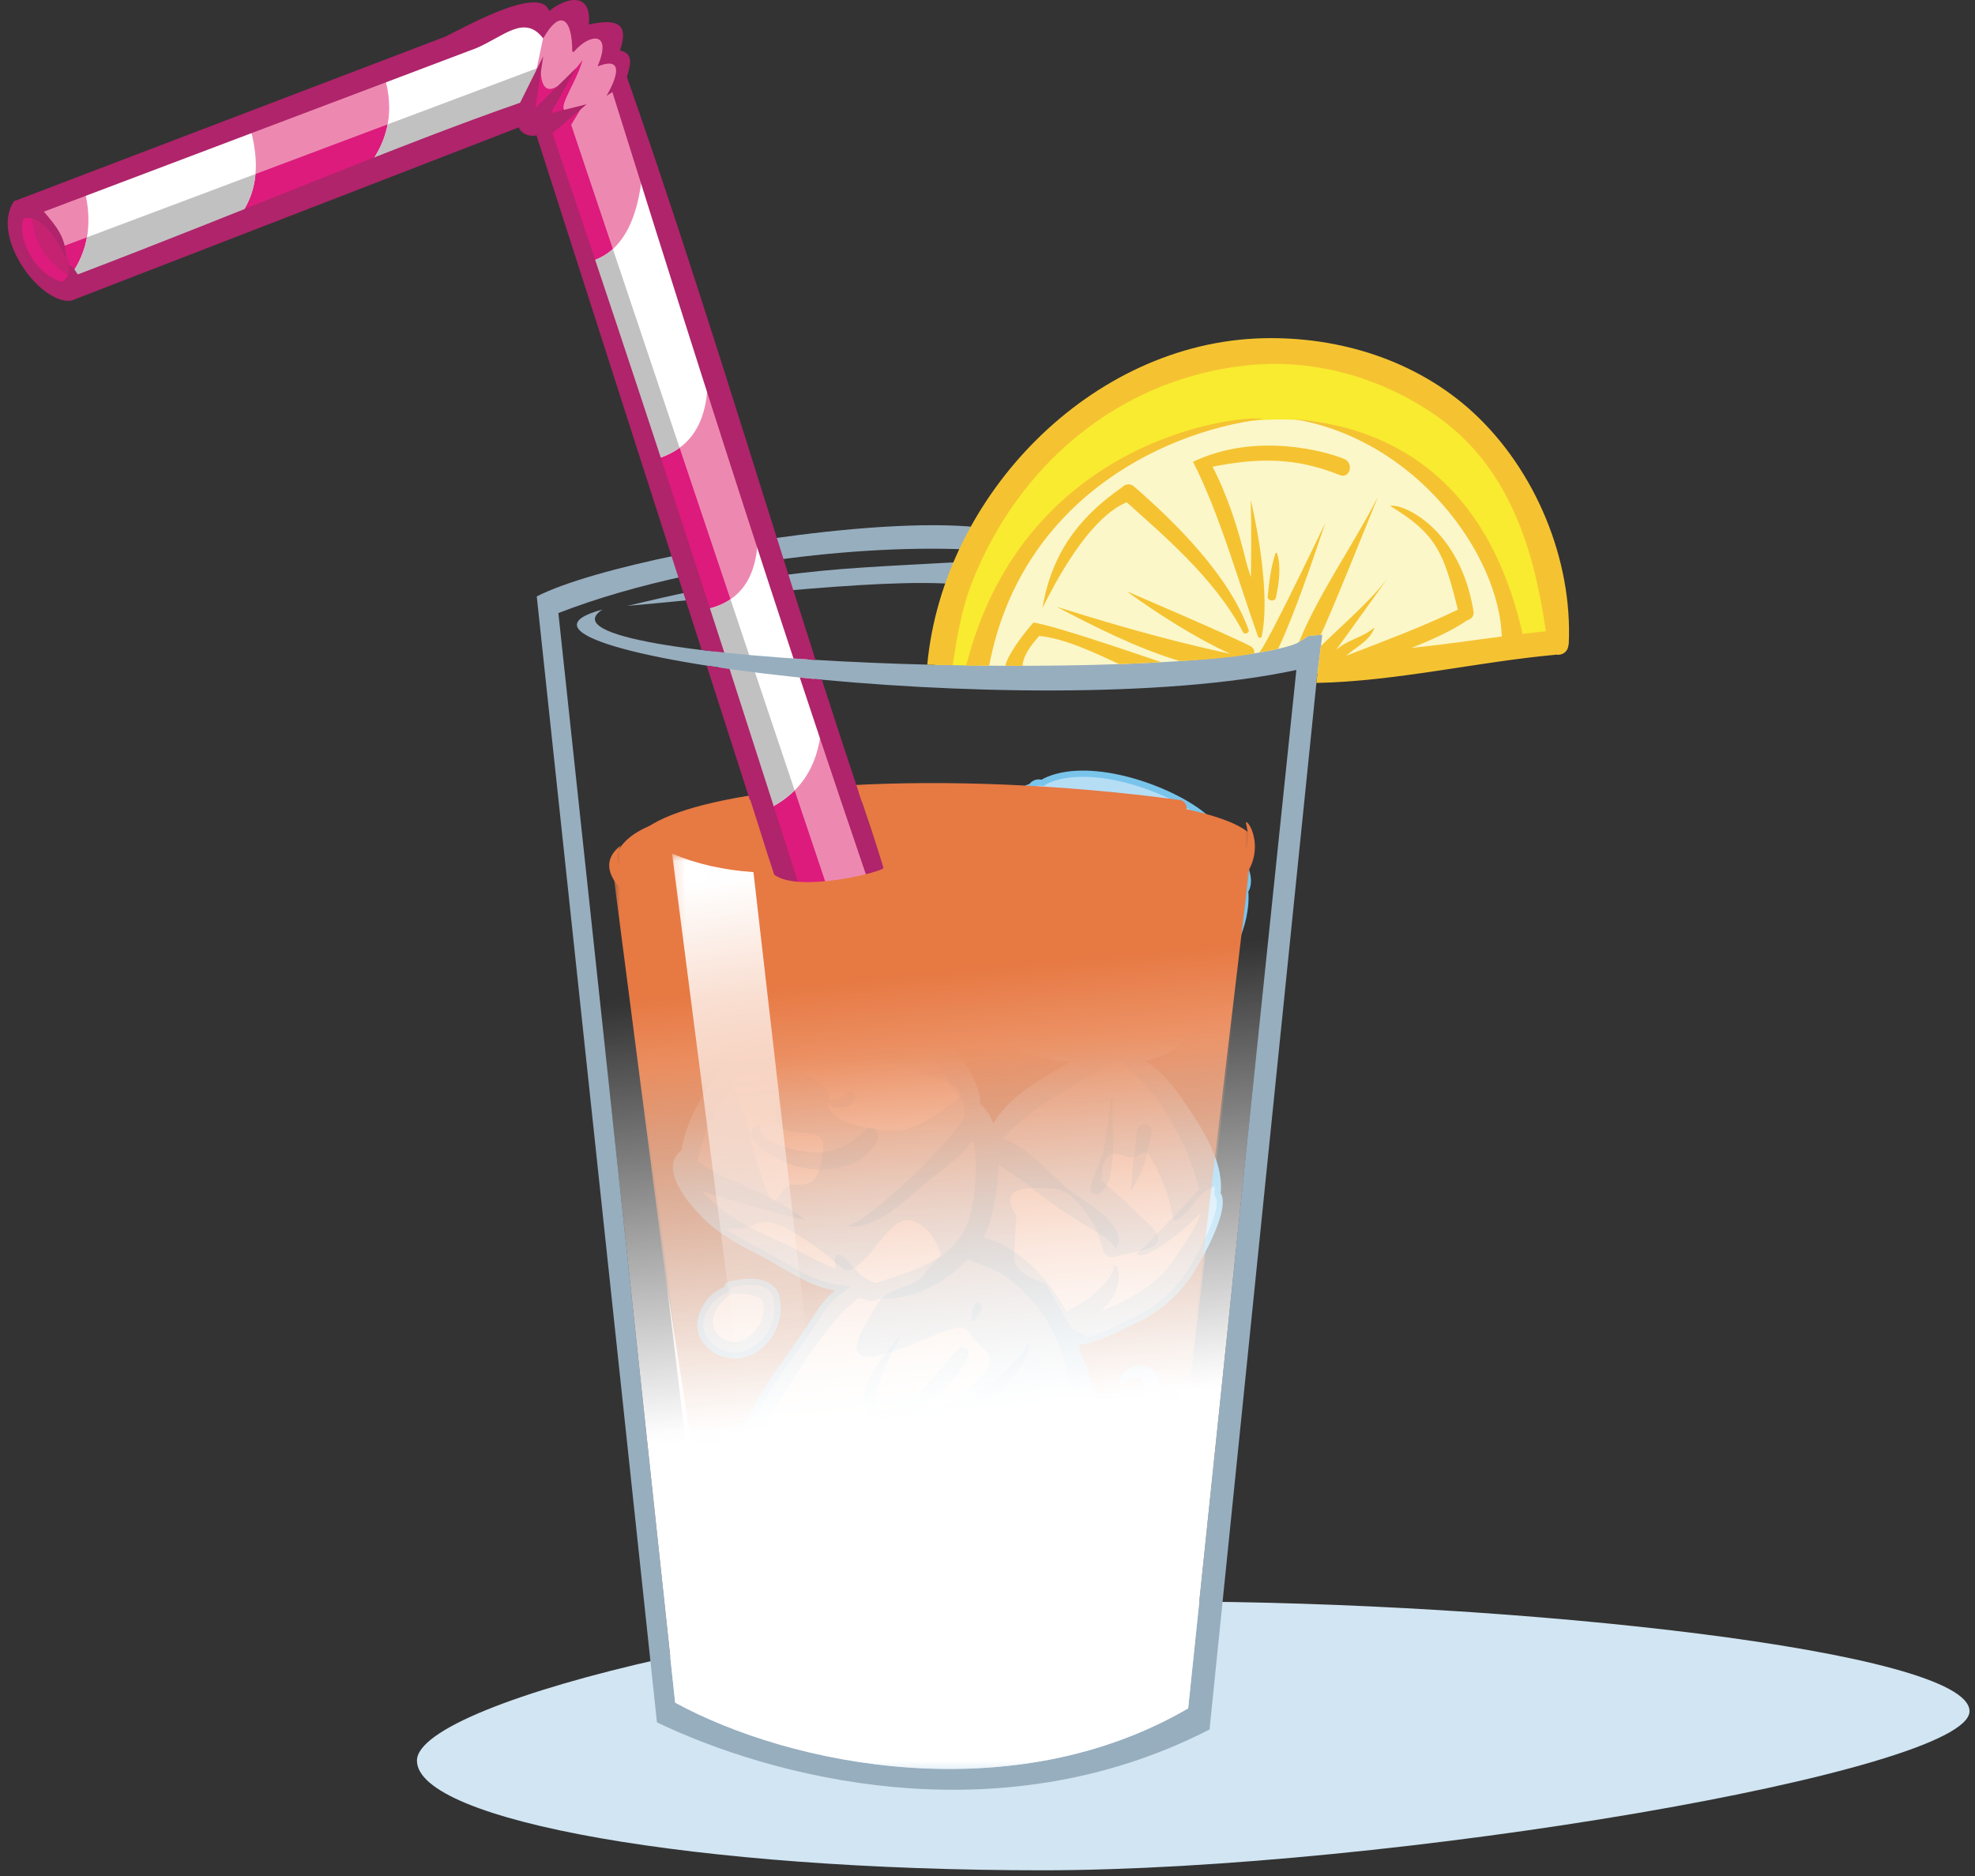
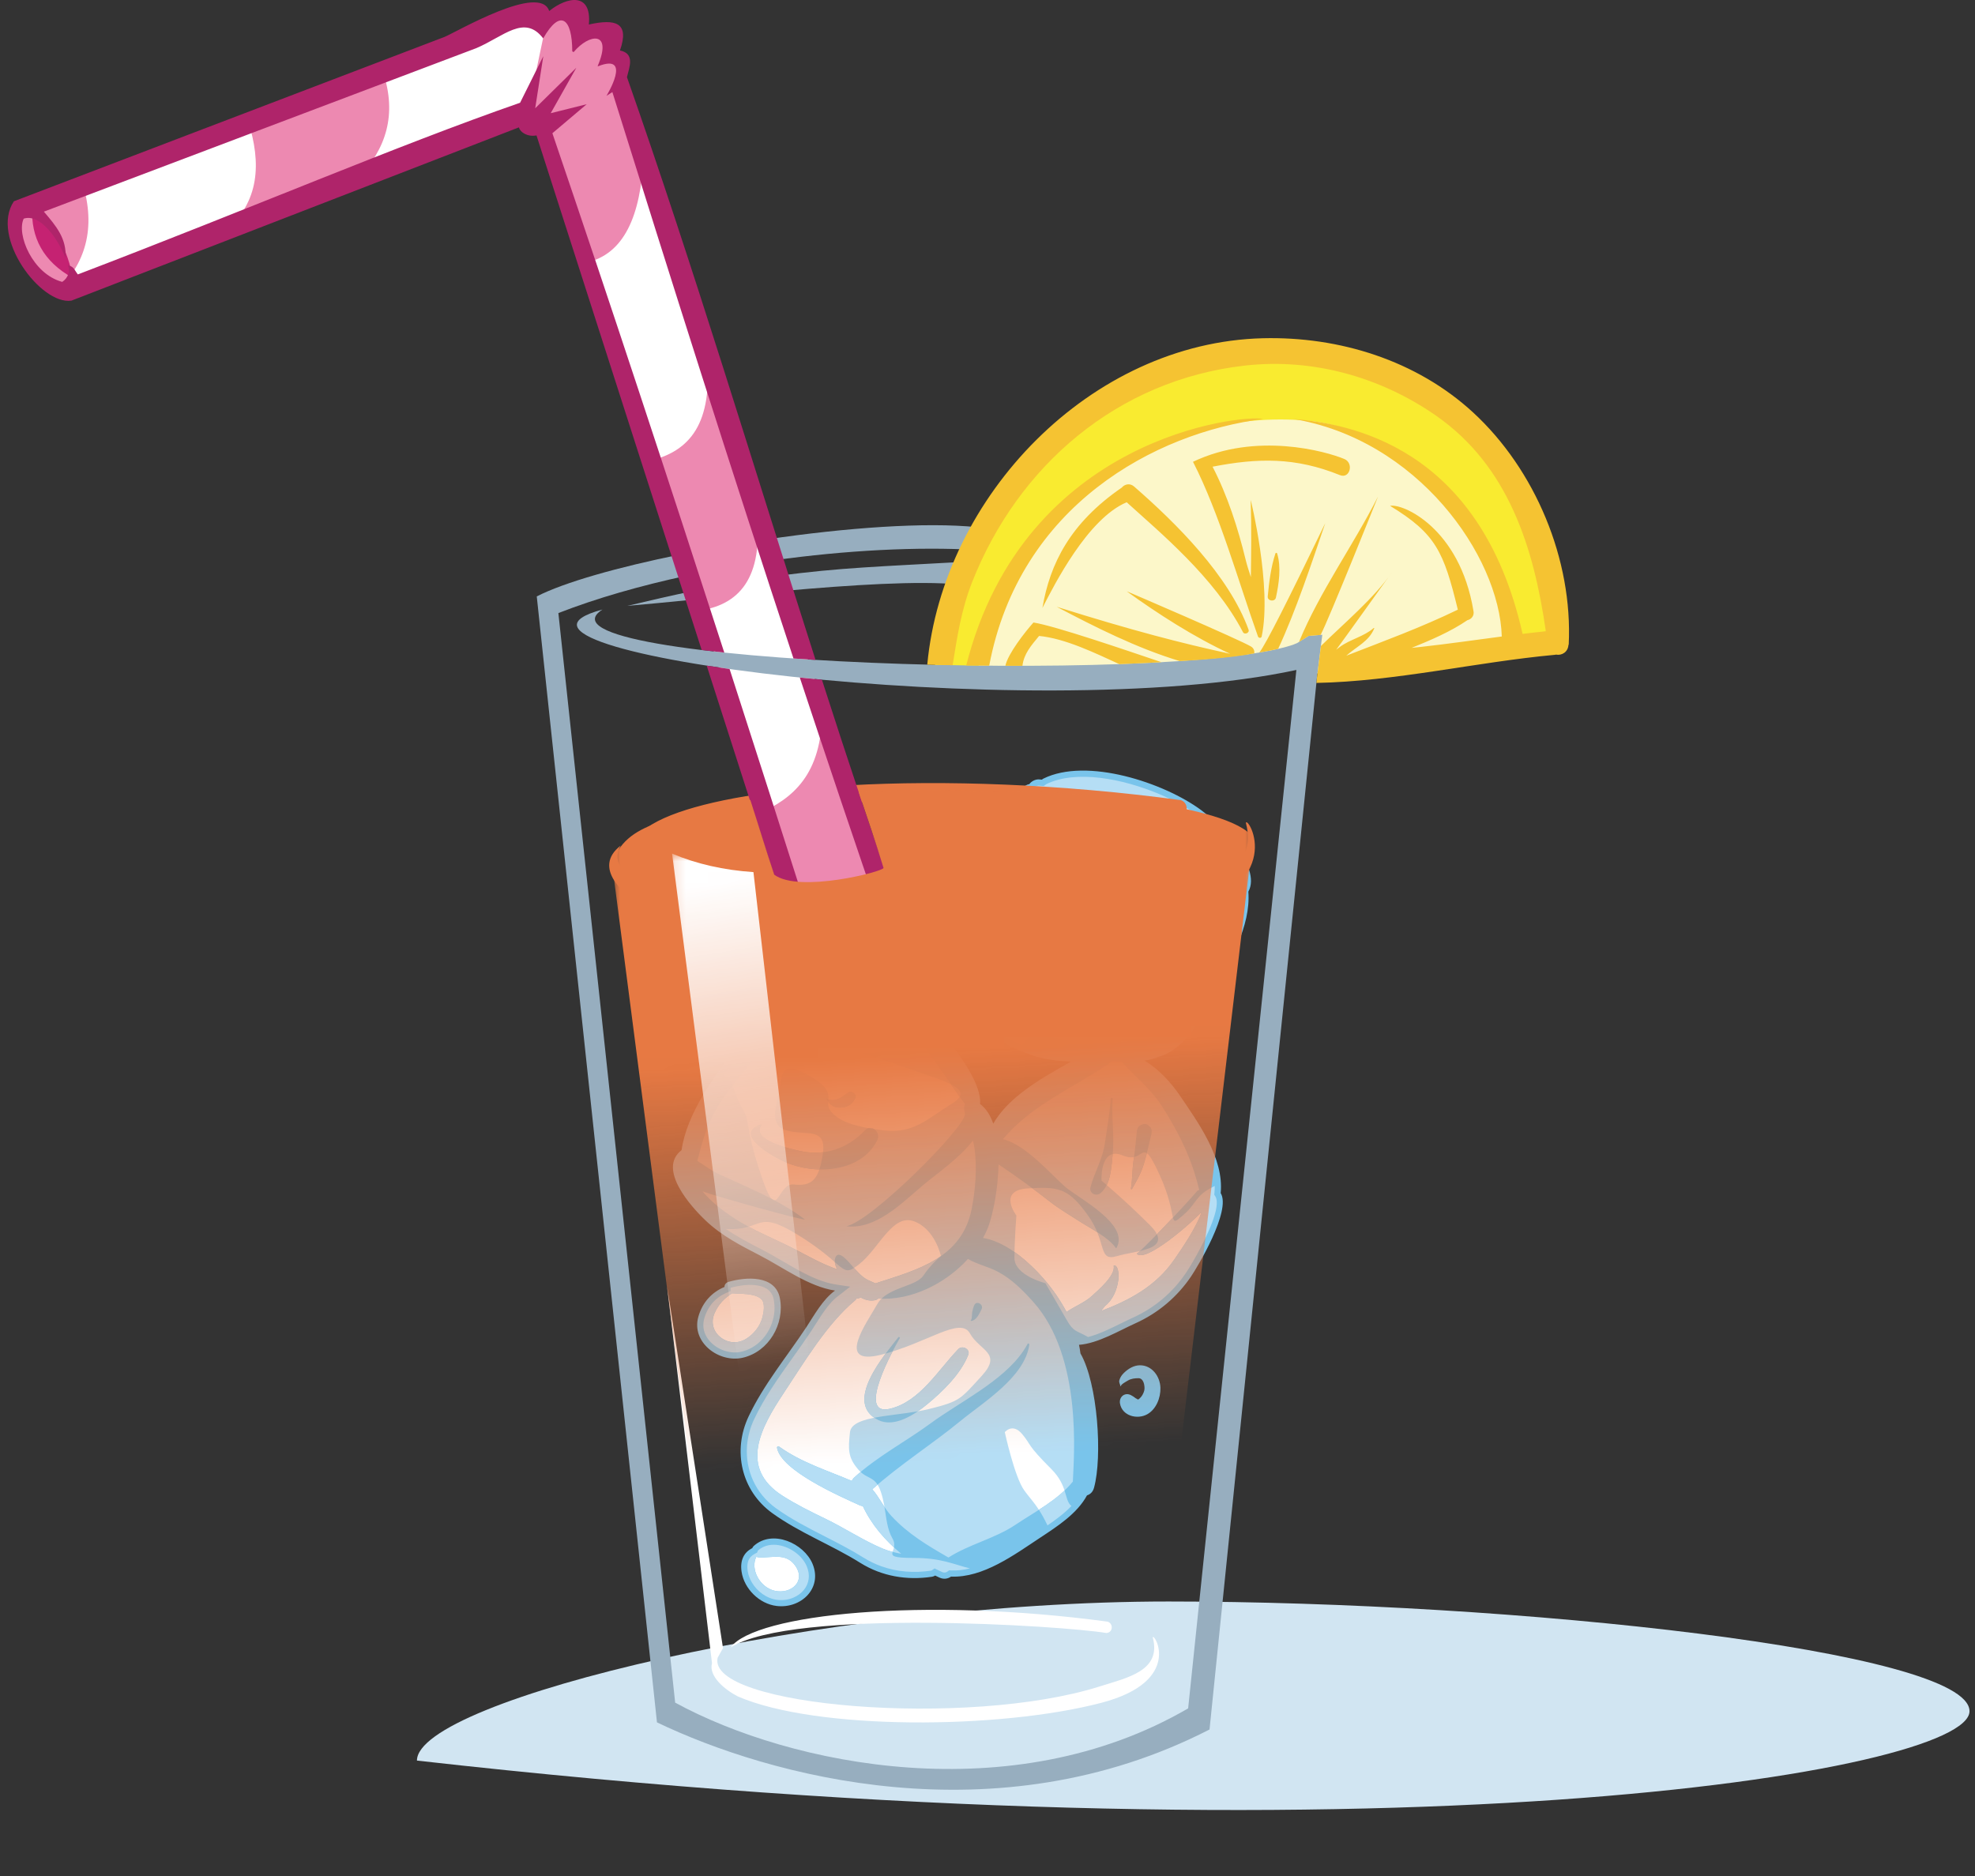
<svg xmlns="http://www.w3.org/2000/svg" width="180" height="171" viewBox="0 0 180 171" fill="none">
  <rect x="0" y="0" width="180" height="171" fill="#333333" stroke="none" />
-   <path d="M38 160.479C38 166.002 63.52 170.479 95 170.479C126.48 170.479 179.5 161.502 179.5 155.979C179.5 150.457 137.98 145.979 106.5 145.979C75.02 145.979 38 154.957 38 160.479Z" fill="#D1E5F2" />
+   <path d="M38 160.479C126.48 170.479 179.5 161.502 179.5 155.979C179.5 150.457 137.98 145.979 106.5 145.979C75.02 145.979 38 154.957 38 160.479Z" fill="#D1E5F2" />
  <path d="M85.18 60.404C93.287 22.863 138.835 22.684 141.97 58.438C134.373 59.454 126.774 60.471 119.178 61.487C119.018 60.872 118.856 60.257 118.697 59.641C115.7 60.229 112.705 60.818 109.708 61.407C109.708 61.407 102.807 61.727 101.683 61.888C100.559 62.048 88.682 62.369 88.682 62.369C87.692 62.235 86.702 62.101 85.713 61.967C85.667 61.547 85.226 60.827 85.18 60.404Z" fill="#F9EB30" />
  <path d="M138.548 58.895L119.18 61.486C119.019 60.87 118.858 60.256 118.699 59.64C115.702 60.229 112.707 60.818 109.711 61.406C109.711 61.406 102.809 61.727 101.685 61.887C100.634 62.038 90.168 62.328 88.826 62.364C92.26 44.674 106.766 37.005 119.711 38.397C127.093 39.432 135.485 45.828 138.548 58.895Z" fill="#FCF7C9" />
  <path d="M1.662 18.723L41.835 3.949L47.772 0.912L49.706 1.741L52.191 0.498L52.88 2.846L55.504 2.708L55.643 4.917L56.748 5.606L56.609 7.954L69.725 48.82L85.832 95.386L79.648 89.203L76.065 89.039L74.762 90.666L66.786 64.621L49.533 12.046L47.734 10.321L44.44 11.441L6.183 26.931L4.13 26.039L2.342 23.538L1.361 21.214L1.662 18.723Z" fill="#ED89B1" />
-   <path d="M78.159 89.135L76.065 89.039L74.762 90.667L66.786 64.624L49.532 12.048L47.732 10.323L44.44 11.442L6.183 26.933L4.128 26.04L2.449 23.689C18.094 17.81 33.567 12.002 49.234 6.113C49.351 6.431 49.003 10.818 53.091 5.481C52.399 8.068 49.546 11.331 53.091 9.659C52.747 10.233 52.402 10.808 52.057 11.382L78.159 89.135Z" fill="#DC1B7C" />
-   <path d="M6.182 26.931C2.435 25.311 0.99 22.514 1.638 18.889C4.484 17.611 7.859 26.177 6.182 26.931Z" fill="#DC1B7C" />
  <path d="M2.941 18.921C4.705 19.706 6.353 23.19 6.6 25.313C3.972 23.847 2.788 21.657 2.941 18.921Z" fill="#C52272" />
  <path d="M7.492 16.578C12.531 14.725 17.57 12.872 22.609 11.019C23.834 14.878 23.676 18.391 20.482 21.141C15.714 23.07 10.948 25 6.183 26.93C5.868 26.794 5.553 26.657 5.238 26.521C7.714 24.043 8.822 20.901 7.492 16.578ZM34.886 6.505C37.202 5.653 39.519 4.802 41.835 3.949C43.814 2.937 45.793 1.925 47.773 0.911C48.417 1.188 49.061 1.463 49.706 1.741C49.764 1.712 49.823 1.683 49.881 1.652C49.255 4.628 48.629 7.605 48.004 10.581C47.914 10.494 47.823 10.408 47.733 10.321C46.635 10.694 45.538 11.066 44.441 11.439C40.523 13.025 36.605 14.612 32.689 16.198C35.146 13.582 36.233 10.479 34.886 6.505ZM58.648 14.309C60.566 20.285 62.483 26.261 64.401 32.238C65.066 38.742 62.748 41.105 59.352 41.97C57.379 35.957 55.406 29.944 53.432 23.93C56.866 23.182 58.405 19.685 58.648 14.309ZM68.91 46.282C69.182 47.128 69.454 47.973 69.725 48.821C71.449 53.809 73.176 58.797 74.9 63.787C75.203 69.911 72.799 72.427 69.637 73.931C68.687 70.829 67.736 67.726 66.786 64.623C65.804 61.627 64.82 58.633 63.837 55.639C67.691 55.042 69.67 52.26 68.91 46.282ZM79.245 76.343C81.256 82.161 83.269 87.98 85.282 93.798C85.163 94.027 85.045 94.255 84.927 94.483C83.167 92.722 81.406 90.961 79.646 89.202C78.452 89.147 77.258 89.093 76.066 89.039C75.631 89.583 75.196 90.124 74.763 90.667C74.368 89.377 73.973 88.088 73.578 86.798C76.874 84.72 79.412 81.885 79.245 76.343Z" fill="white" />
-   <path d="M23.282 15.862C23.111 17.814 22.274 19.598 20.482 21.141C15.714 23.071 10.948 25.001 6.183 26.93C5.868 26.794 5.553 26.657 5.238 26.521C6.628 25.13 7.586 23.53 7.925 21.631L23.282 15.862ZM35.328 11.336L48.917 6.231L48.005 10.582C47.914 10.495 47.823 10.409 47.733 10.322C46.635 10.695 45.538 11.068 44.441 11.441C40.523 13.027 36.605 14.614 32.689 16.2C34.049 14.749 34.99 13.15 35.328 11.336ZM55.856 22.699L61.938 40.811C61.192 41.358 60.316 41.724 59.352 41.969C57.38 35.956 55.407 29.943 53.433 23.93C54.381 23.724 55.185 23.307 55.856 22.699ZM66.575 54.627L72.423 72.044C71.62 72.841 70.669 73.441 69.637 73.932C68.687 70.829 67.736 67.726 66.786 64.623C65.804 61.628 64.82 58.633 63.837 55.639C64.9 55.475 65.817 55.144 66.575 54.627ZM76.563 84.378L78.159 89.133L76.065 89.039C75.63 89.582 75.196 90.124 74.762 90.667C74.367 89.377 73.972 88.088 73.577 86.797C74.683 86.1 75.702 85.318 76.563 84.378Z" fill="#C2C1C1" />
  <mask id="mask0_291_232" style="mask-type:luminance" maskUnits="userSpaceOnUse" x="55" y="71" width="60" height="86">
-     <path d="M114.453 71.913H55.869V156.638H114.453V71.913Z" fill="url(#paint0_linear_291_232)" />
-   </mask>
+     </mask>
  <g mask="url(#mask0_291_232)">
    <path d="M55.961 78.864L55.986 79.054L65.483 152.339C69.593 157.699 93.584 157.623 102.705 153.887C104.53 153.139 105.28 152.493 105.558 150.479L114.361 76.324C112.146 73.277 97.661 72.216 94.359 72.186C93.671 72.18 83.847 71.956 82.876 72.014C82.434 72.04 80.477 72.126 78.424 72.21C79.21 74.53 79.961 76.724 80.688 79.113C80.669 79.448 72.977 81.426 70.726 79.728C69.953 77.423 69.291 75.201 68.544 72.917C67.006 73.113 65.626 73.31 65.451 73.386C62.339 74.719 56.929 74.718 55.961 78.864Z" fill="#E77943" />
  </g>
  <path d="M87.391 51.236C80.689 51.617 76.341 51.747 71.001 52.486L71.441 53.862C77.589 53.314 83.704 52.92 87.391 53.274C88.7 53.228 88.709 51.251 87.391 51.236ZM63.05 53.895C61.275 54.268 59.336 54.706 57.172 55.226C58.943 55.076 61.029 54.87 63.279 54.647L63.05 53.895Z" fill="#97AEBF" />
  <path d="M119.271 57.959L118.22 58.617L117.82 58.78C106.763 62.467 47.187 60.505 54.908 55.56C40.871 59.319 93.857 66.286 118.15 61.068L108.287 155.72C92.271 165.054 72.086 160.955 61.534 155.198L50.89 55.883C54.364 54.526 58.382 53.379 62.613 52.469L62.026 50.537C56.329 51.695 51.421 53.078 48.92 54.364L59.875 156.995C70.008 161.861 90.757 167.648 110.236 157.645L120.026 61.754L120.513 57.861L119.271 57.959ZM70.546 51.069C77.062 50.159 83.603 49.814 89.067 50.129V48.055C84.325 47.566 77.078 48.108 69.935 49.157L70.546 51.069Z" fill="#97AEBF" />
  <path d="M100.955 147.817C84.202 145.555 68.839 147.097 66.583 150.167C72.306 146.583 96.944 148.198 100.818 148.848C101.428 148.837 101.505 148.011 100.955 147.817ZM65.894 150.225L60.805 117.274L64.891 151.6C64.564 152.784 66.057 154.022 67.239 154.629C74.411 157.743 91.111 157.639 100.373 155.214C107.914 153.239 105.163 148.754 105.062 149.254C105.874 152.293 102.793 152.91 100.219 153.723C88.206 157.523 64.389 155.567 65.405 151.107L65.894 150.225Z" fill="white" />
  <path d="M110.184 90.157L110.191 90.141C110.442 89.621 110.676 89.162 110.913 88.698C112.107 86.353 113.391 83.834 113.207 81.321L113.194 81.148L113.277 81.006C113.402 80.778 113.453 80.522 113.445 80.244C113.438 79.939 113.357 79.605 113.226 79.255C112.483 77.29 110.194 75.086 109.127 74.297L109.125 74.295C108.677 73.963 108.155 73.632 107.58 73.313C107.004 72.993 106.371 72.685 105.7 72.4C102.312 70.961 98.053 70.153 95.359 71.474C95.344 71.487 95.325 71.502 95.289 71.528L95.121 71.65L94.92 71.635C94.883 71.633 94.833 71.627 94.783 71.621C94.732 71.615 94.682 71.61 94.661 71.61L94.623 71.612C94.608 71.613 94.588 71.617 94.564 71.622C94.546 71.627 94.526 71.633 94.503 71.641C94.41 71.675 94.327 71.732 94.275 71.804L94.135 71.999L93.898 72.034C93.877 72.038 93.858 72.043 93.845 72.047C93.823 72.056 93.799 72.068 93.774 72.084C90.883 73.89 88.496 77.506 86.546 80.459L86.188 81.001L86.187 81.004C86.02 81.254 85.855 81.496 85.688 81.739C85.344 82.243 84.992 82.755 84.692 83.262C84.514 83.563 84.378 83.866 84.281 84.169C83.73 85.893 84.386 87.761 85.659 89.491C86.986 91.294 88.973 92.936 90.993 94.134C92.148 94.817 93.306 95.353 94.353 95.688C94.884 95.857 95.426 95.975 95.973 96.055C96.53 96.136 97.085 96.18 97.636 96.2L99.631 96.275L97.893 97.255L97.793 97.312V97.314C95.234 98.755 92.342 100.386 91.015 102.705L90.399 103.78L89.989 102.61C89.872 102.275 89.728 101.969 89.554 101.704C89.391 101.455 89.204 101.247 88.988 101.09L88.723 100.9L88.755 100.579L88.757 100.565C88.876 99.224 87.417 97.145 86.558 95.922V95.919C86.408 95.705 86.273 95.513 86.18 95.373C85.141 93.825 84.055 92.405 82.784 91.24C81.529 90.092 80.084 89.184 78.306 88.632L78.136 88.579L78.027 88.442L78.019 88.431L78.02 88.43L77.986 88.396L77.957 88.368C77.913 88.334 77.852 88.315 77.776 88.322C75.619 88.504 73.691 89.621 71.979 91.09C70.228 92.595 68.693 94.479 67.371 96.128C66.504 97.209 65.433 98.623 64.527 100.166C63.635 101.685 62.9 103.334 62.679 104.912L62.647 105.141L62.464 105.282C62.387 105.341 62.318 105.404 62.257 105.469C61.858 105.889 61.826 106.448 61.995 107.044C62.193 107.742 62.656 108.488 63.169 109.156C63.711 109.862 64.301 110.47 64.714 110.861C66.088 112.162 67.729 113.011 69.441 113.895L69.535 113.943L69.543 113.948C70.112 114.242 70.711 114.593 71.323 114.95C72.886 115.865 74.537 116.83 76.187 117.08L77.491 117.277L76.45 118.087L76.448 118.089L76.43 118.1C75.604 118.693 74.947 119.734 74.365 120.656C74.218 120.889 74.075 121.115 73.953 121.3V121.302L73.951 121.305L73.95 121.304C73.408 122.122 72.831 122.935 72.252 123.747C70.968 125.551 69.684 127.355 68.742 129.345L68.738 129.348L68.737 129.35C68.542 129.762 68.392 130.181 68.283 130.599C68.175 131.016 68.107 131.44 68.079 131.862C67.937 134.019 68.856 136.126 70.71 137.465C72.1 138.469 73.641 139.257 75.181 140.045C76.365 140.651 77.55 141.258 78.697 141.975H78.7L78.705 141.979C78.967 142.142 79.233 142.289 79.501 142.419C79.776 142.552 80.052 142.668 80.325 142.766C81.761 143.282 83.311 143.396 84.859 143.164H84.861C84.874 143.162 84.883 143.159 84.892 143.155C84.9 143.153 84.907 143.149 84.912 143.145L85.181 142.964L85.472 143.105L85.48 143.108L85.482 143.111C85.6 143.168 85.718 143.226 85.851 143.285L85.858 143.288H85.86C85.895 143.304 85.924 143.314 85.947 143.321C85.968 143.326 85.995 143.332 86.024 143.335C86.145 143.349 86.257 143.313 86.347 143.249L86.506 143.136L86.7 143.145L86.73 143.146C89.189 143.238 91.698 141.559 93.811 140.145L94.458 139.712H94.46L94.608 139.616L94.607 139.615C96.129 138.61 97.758 137.535 98.574 136.033L98.686 135.828L98.909 135.761L98.913 135.759C98.93 135.755 98.942 135.749 98.955 135.744H98.958C98.967 135.74 98.981 135.731 98.998 135.721C99.07 135.676 99.129 135.593 99.164 135.466L99.166 135.458C99.266 135.096 99.345 134.654 99.403 134.151C99.464 133.634 99.501 133.072 99.516 132.487C99.588 129.425 99.072 125.542 97.983 123.649L97.926 123.55L97.913 123.438C97.897 123.324 97.879 123.2 97.858 123.065C97.84 122.956 97.816 122.836 97.788 122.703L97.651 122.069L98.3 122.018L98.315 122.017C99.551 121.918 100.933 121.235 102.141 120.638C102.515 120.453 102.872 120.275 103.23 120.115L103.233 120.113L103.24 120.111C103.518 119.986 103.791 119.851 104.055 119.705C104.319 119.562 104.578 119.407 104.83 119.242C106.118 118.404 107.222 117.314 108.094 116.019L108.096 116.017H108.098C108.176 115.9 108.301 115.706 108.451 115.458C108.601 115.21 108.789 114.891 108.997 114.517C109.987 112.739 111.333 109.963 110.771 109.049L110.672 108.889L110.69 108.699L110.692 108.684C110.957 105.886 108.935 102.922 107.331 100.567L107.029 100.125L107.025 100.12L107.024 100.118L107.026 100.117C106.939 99.991 106.833 99.843 106.71 99.678C106.585 99.512 106.463 99.358 106.349 99.22C105.702 98.445 104.893 97.674 104.026 97.162L102.654 96.35L104.234 96.116C104.421 96.088 104.606 96.051 104.784 96.003C104.958 95.956 105.128 95.899 105.289 95.827L105.335 95.808L105.379 95.797C106.519 95.506 107.45 94.653 108.219 93.62C109.022 92.539 109.66 91.244 110.184 90.157ZM103.42 127.702C103.4 127.729 103.379 127.754 103.358 127.775L103.362 127.791L103.38 127.81M69.082 141.331L69.079 141.334V141.336L69.082 141.331ZM73.528 142.765C73.412 142.489 73.239 142.225 73.029 141.989C72.608 141.518 72.031 141.145 71.412 140.95C70.82 140.762 70.196 140.745 69.653 140.971C69.45 141.057 69.257 141.174 69.081 141.33L69.079 141.333L69.079 141.336C69.079 141.336 69.079 141.337 69.078 141.342L68.997 141.529L68.809 141.623L68.803 141.626C68.736 141.66 68.667 141.702 68.6 141.751C68.539 141.795 68.483 141.843 68.434 141.895L68.433 141.894C68.174 142.168 68.055 142.594 68.143 143.189V143.194L68.144 143.199H68.145C68.172 143.381 68.219 143.56 68.282 143.73C68.347 143.909 68.428 144.079 68.522 144.239C69.016 145.079 69.891 145.714 70.835 145.83H70.838C71.356 145.892 71.86 145.816 72.297 145.635C72.681 145.474 73.014 145.231 73.26 144.932C73.498 144.642 73.656 144.293 73.703 143.91C73.748 143.556 73.696 143.17 73.528 142.765ZM70.517 118.439C70.504 118.376 70.49 118.316 70.473 118.26C70.299 117.675 69.841 117.364 69.286 117.222C68.638 117.058 67.863 117.107 67.188 117.239C66.974 117.28 66.772 117.329 66.588 117.382L66.586 117.689L66.239 117.832L66.235 117.834V117.833C66.109 117.886 65.977 117.952 65.843 118.027L65.842 118.026C65.723 118.093 65.602 118.172 65.478 118.262C64.884 118.7 64.425 119.335 64.184 120.188C64.079 120.561 64.076 120.919 64.155 121.249C64.261 121.698 64.518 122.105 64.866 122.432C65.227 122.771 65.681 123.026 66.169 123.163C66.628 123.292 67.115 123.317 67.575 123.208H67.579L67.579 123.207C67.871 123.138 68.143 123.037 68.39 122.91C68.645 122.779 68.881 122.621 69.097 122.439C70.225 121.495 70.806 119.927 70.517 118.439ZM103.405 127.638L103.481 127.531L103.446 127.627L103.405 127.638Z" fill="#B5DEF5" />
  <path d="M110.183 90.157L110.191 90.141C110.263 89.991 110.333 89.847 110.402 89.707C110.041 89.473 109.814 89.229 109.036 88.918C107.272 88.213 106.567 88.213 102.863 88.213C99.159 88.213 102.686 89.976 102.686 89.976C102.686 89.976 104.802 92.799 107.449 93.857L107.892 94.034C108.002 93.902 108.11 93.765 108.214 93.624C109.021 92.539 109.659 91.244 110.183 90.157ZM108.891 74.127C108.498 73.853 108.057 73.578 107.58 73.313C107.004 72.993 106.371 72.685 105.701 72.4C102.313 70.961 98.053 70.153 95.359 71.474C95.344 71.487 95.325 71.502 95.29 71.528L95.121 71.65L94.92 71.635C94.883 71.633 94.833 71.627 94.784 71.621C94.732 71.615 94.682 71.61 94.662 71.61L94.623 71.612C94.608 71.613 94.588 71.617 94.564 71.622C94.546 71.627 94.526 71.633 94.504 71.641C94.411 71.675 94.327 71.732 94.275 71.804L94.135 71.999L93.899 72.034C93.877 72.038 93.858 72.043 93.845 72.047C93.824 72.056 93.799 72.068 93.774 72.084C92.629 72.8 91.565 73.8 90.574 74.929C92.11 74.889 92.635 76.043 92.635 76.043C92.635 76.043 95.809 78.513 97.044 78.866C98.278 79.219 98.455 79.748 100.395 80.982C102.335 82.216 104.099 82.04 105.51 81.511C106.921 80.982 106.038 79.748 104.981 78.336C103.923 76.926 103.746 77.101 104.804 76.572C105.862 76.043 107.45 76.397 108.508 75.162C108.806 74.812 108.923 74.476 108.891 74.127ZM86.877 79.959L86.545 80.459L86.186 81.002L86.186 81.004C86.049 81.21 85.912 81.412 85.776 81.612C87.566 81.493 88.41 82.078 89.811 82.218C91.575 82.394 92.457 82.747 93.515 83.805C94.573 84.862 95.102 85.391 95.985 84.686C96.866 83.981 95.985 84.334 96.514 82.217C97.005 80.247 91.234 80.111 86.877 79.959ZM89.51 93.17C89.996 93.515 90.493 93.839 90.993 94.135C91.708 94.559 92.426 94.925 93.117 95.223C93.562 94.767 94.111 94.129 94.925 93.152C96.688 91.036 97.219 90.682 97.041 89.095C96.864 87.508 94.748 90.682 90.34 92.799C90.043 92.943 89.767 93.064 89.51 93.17ZM85.133 93.894C84.405 92.92 83.635 92.025 82.781 91.244C82.632 91.108 82.48 90.974 82.326 90.844L85.048 93.858C85.049 93.858 85.078 93.869 85.133 93.894ZM72.748 90.468C72.486 90.666 72.23 90.876 71.978 91.092C70.225 92.597 68.692 94.482 67.369 96.13C66.925 96.685 66.426 97.327 65.923 98.031C66.799 98.203 66.993 99.96 67.588 100.912C68.47 102.323 67.764 102.323 69.352 107.086C70.939 111.848 70.763 107.791 72.35 107.967C73.938 108.143 74.643 107.615 74.996 105.145C75.35 102.676 73.409 103.558 71.645 103.029C69.881 102.5 70.939 100.382 71.116 98.795C71.292 97.209 71.822 96.855 74.115 98.266C76.408 99.677 74.996 100.382 75.702 101.265C76.407 102.147 77.641 102.676 80.463 103.029C83.286 103.381 84.521 101.97 86.813 100.559C89.107 99.148 85.579 98.443 82.228 97.208C78.876 95.972 77.289 95.973 74.466 94.032C72.96 92.998 72.459 91.711 72.748 90.468ZM66.153 112.021C67.177 112.727 68.291 113.305 69.439 113.896L69.533 113.946L69.54 113.95C70.109 114.244 70.709 114.595 71.321 114.953C72.884 115.867 74.534 116.833 76.185 117.083L77.489 117.28L76.448 118.09L76.446 118.091L76.428 118.102C75.603 118.695 74.945 119.737 74.363 120.659C74.217 120.891 74.073 121.117 73.951 121.302V121.304L73.95 121.308L73.949 121.307C73.407 122.125 72.829 122.937 72.251 123.749C70.967 125.553 69.683 127.357 68.739 129.347L68.737 129.35L68.736 129.352C68.54 129.763 68.39 130.182 68.282 130.6C68.174 131.018 68.105 131.441 68.077 131.864C67.936 134.021 68.854 136.128 70.707 137.467C72.098 138.471 73.639 139.259 75.18 140.047C76.364 140.653 77.549 141.26 78.695 141.977H78.697L78.703 141.981C78.964 142.144 79.231 142.29 79.499 142.421C79.775 142.554 80.05 142.67 80.323 142.768C81.76 143.283 83.309 143.398 84.857 143.166H84.86C84.873 143.164 84.882 143.161 84.89 143.157C84.899 143.155 84.906 143.15 84.911 143.147L85.18 142.966L85.471 143.107L85.478 143.11L85.481 143.113C85.599 143.17 85.716 143.228 85.849 143.287L85.856 143.29H85.859C85.894 143.306 85.922 143.316 85.946 143.323C85.966 143.328 85.993 143.333 86.022 143.337C86.144 143.351 86.255 143.315 86.346 143.251L86.505 143.137L86.698 143.147L86.729 143.148C87.284 143.168 87.842 143.098 88.397 142.962C86.9 142.589 85.773 142.007 83.287 142.007C79.936 142.007 82.053 141.478 81.347 140.244C80.642 139.009 80.818 137.598 80.288 136.01C79.76 134.423 79.055 134.953 78.173 133.894C77.291 132.836 77.291 132.131 77.468 130.543C77.644 128.956 81.877 129.132 84.699 128.427C87.522 127.722 87.522 127.545 89.462 125.428C91.402 123.312 89.285 123.135 88.403 121.547C87.522 119.961 84.523 122.43 80.289 123.488C76.057 124.545 79.056 120.489 79.938 118.902C80.819 117.315 83.465 117.315 84.17 116.256C84.875 115.198 85.757 114.492 85.757 114.492C85.757 114.492 85.228 112.023 83.287 111.317C81.348 110.612 80.113 113.787 78.349 115.197C76.586 116.609 77.291 115.374 72.706 112.552C68.801 110.153 69.622 112.218 66.153 112.021ZM95.468 139.041C96.254 138.504 97.024 137.93 97.651 137.273C96.975 136.751 97.357 135.444 95.808 133.896C93.515 131.603 94.045 131.779 93.163 130.721C92.28 129.663 91.576 130.544 91.576 130.544C91.576 130.544 92.457 134.601 93.338 135.835C93.98 136.734 94.622 137.258 95.468 139.041ZM99.166 121.872C100.162 121.617 101.202 121.104 102.136 120.641C102.51 120.456 102.868 120.279 103.226 120.118L103.229 120.117L103.236 120.114C103.514 119.99 103.787 119.854 104.051 119.709C104.314 119.566 104.574 119.41 104.826 119.246C106.114 118.407 107.218 117.317 108.09 116.022L108.091 116.021H108.093C108.171 115.904 108.296 115.709 108.446 115.462C108.597 115.214 108.784 114.895 108.993 114.52C109.983 112.743 111.329 109.967 110.766 109.052L110.668 108.893L110.686 108.702L110.687 108.688C110.705 108.493 110.712 108.298 110.709 108.102C110.681 108.114 110.653 108.128 110.623 108.143C108.859 109.026 109.211 109.555 107.8 110.79C106.389 112.024 107.447 110.966 105.684 107.086C103.92 103.205 104.45 106.204 102.332 105.322C100.217 104.441 100.393 107.615 100.393 107.615C100.393 107.615 102.509 109.379 104.802 111.672C107.096 113.965 103.568 113.965 101.803 114.494C100.039 115.023 100.922 113.26 99.157 110.791C97.394 108.321 96.512 108.144 93.69 108.321C90.868 108.498 92.632 110.791 92.632 110.791C92.632 110.791 92.455 113.084 92.455 114.671C92.455 116.258 95.278 116.964 95.278 116.964C95.278 116.964 96.512 119.08 97.218 120.315C97.862 121.44 98.067 121.246 99.166 121.872ZM69.081 141.331L69.079 141.333L69.078 141.334L69.08 141.335L69.081 141.331ZM73.527 142.765C73.411 142.489 73.239 142.225 73.028 141.989C72.608 141.518 72.031 141.145 71.411 140.949C70.819 140.762 70.196 140.745 69.652 140.971C69.449 141.057 69.256 141.174 69.081 141.33L69.078 141.332L69.079 141.333C69.079 141.335 69.079 141.336 69.077 141.342L68.996 141.529L68.808 141.623L68.802 141.626C68.735 141.66 68.667 141.702 68.599 141.75C68.539 141.795 68.483 141.842 68.434 141.894L68.433 141.894C68.174 142.167 68.054 142.593 68.143 143.189V143.193L68.144 143.198H68.145C68.172 143.381 68.219 143.559 68.281 143.728C68.347 143.908 68.428 144.078 68.522 144.238C69.016 145.078 69.89 145.713 70.835 145.828H70.838C71.356 145.891 71.859 145.816 72.296 145.633C72.681 145.473 73.014 145.229 73.259 144.93C73.497 144.64 73.656 144.292 73.703 143.908C73.747 143.556 73.695 143.17 73.527 142.765ZM70.516 118.439C70.504 118.376 70.489 118.316 70.473 118.26C70.299 117.675 69.841 117.364 69.285 117.222C68.638 117.058 67.862 117.107 67.187 117.239C66.973 117.28 66.771 117.329 66.588 117.382L66.585 117.689L66.239 117.831L66.234 117.833C66.108 117.887 65.977 117.952 65.843 118.027L65.842 118.026C65.722 118.092 65.601 118.171 65.478 118.262C64.884 118.7 64.425 119.334 64.183 120.188C64.079 120.561 64.076 120.919 64.154 121.249C64.26 121.698 64.518 122.105 64.866 122.432C65.226 122.771 65.681 123.026 66.169 123.163C66.628 123.292 67.114 123.317 67.575 123.209H67.578L67.579 123.207C67.871 123.138 68.142 123.037 68.389 122.909C68.645 122.779 68.881 122.621 69.097 122.439C70.225 121.495 70.806 119.927 70.516 118.439Z" fill="white" />
  <path d="M93.126 123.155C93.133 123.155 93.133 123.142 93.126 123.142V123.155ZM105.148 82.712C104.974 82.339 104.496 82.45 104.297 82.712C103.901 83.234 103.857 83.867 103.642 84.483C103.223 85.685 102.384 86.804 101.611 87.796C100.915 88.686 100.143 89.532 99.374 90.36C98.648 91.136 97.949 92.294 97.113 92.936C97.09 92.954 97.111 92.995 97.136 92.977C97.962 92.4 98.903 92.11 99.72 91.475C100.918 90.542 101.95 89.47 102.902 88.291C103.932 87.017 105.957 84.454 105.148 82.712ZM93.656 81.693C93.305 81.701 93.026 82.105 93.236 82.426C93.257 82.459 93.278 82.491 93.299 82.523C93.307 82.639 93.316 82.751 93.359 82.86C93.471 83.145 93.884 83.269 94.055 82.95C94.156 82.758 94.254 82.582 94.272 82.359C94.3 81.994 94.028 81.683 93.656 81.693ZM91.476 78.811C91.425 78.754 91.341 78.742 91.271 78.757C90.927 78.835 90.738 79.27 90.581 79.546C90.37 79.92 90.245 80.384 90.106 80.788C89.833 81.572 91.104 81.927 91.347 81.13C91.472 80.723 91.604 80.257 91.623 79.829C91.639 79.503 91.706 79.076 91.476 78.811ZM108.588 79.274C108.415 79.339 108.196 79.435 108.013 79.447C107.836 79.458 107.675 79.306 107.519 79.243C107.304 79.154 107.07 79.375 107.073 79.582C107.078 80.012 107.438 80.3 107.807 80.441C108.266 80.616 108.742 80.428 109.078 80.115C109.432 79.787 109.065 79.091 108.588 79.274ZM104.773 102.672C104.743 102.646 104.713 102.619 104.684 102.593C104.493 102.425 104.292 102.417 104.066 102.512C104.026 102.53 103.986 102.547 103.945 102.564C103.718 102.661 103.627 102.933 103.607 103.153C103.524 104.055 103.431 104.952 103.303 105.847C103.185 106.664 103.21 107.536 103.073 108.337C103.063 108.392 103.138 108.432 103.168 108.377C103.612 107.597 103.974 106.989 104.246 106.108C104.525 105.198 104.725 104.259 104.947 103.334C105.002 103.11 104.957 102.833 104.773 102.672ZM101.412 100.154C101.42 100.042 101.245 100.043 101.236 100.154C101.129 101.499 100.89 102.889 100.695 104.225C100.483 105.687 99.75 106.837 99.387 108.205C99.236 108.772 99.906 109.096 100.317 108.746C101.246 107.954 101.286 106.377 101.407 105.237C101.586 103.537 101.278 101.838 101.412 100.154ZM88.798 118.957C88.699 119.181 88.647 119.394 88.6 119.632C88.585 119.709 88.582 120.279 88.511 120.293C88.438 120.306 88.469 120.419 88.543 120.406C89.021 120.317 89.264 119.719 89.456 119.342C89.683 118.9 88.996 118.514 88.798 118.957ZM87.347 122.966C85.522 124.848 83.855 127.75 81.132 128.407C77.964 129.171 81.465 122.907 82.001 121.99C82.047 121.912 81.93 121.816 81.872 121.891C80.601 123.532 76.838 127.86 80.043 129.437C81.533 130.17 83.403 128.907 84.497 128.003C85.92 126.83 87.558 125.244 88.247 123.492C88.451 122.973 87.701 122.6 87.347 122.966ZM74.053 142.543C73.274 140.679 70.419 139.377 68.702 140.911C68.633 140.974 68.591 141.042 68.562 141.114C67.842 141.471 67.424 142.174 67.587 143.268C67.821 144.823 69.212 146.196 70.773 146.385C73 146.658 74.986 144.774 74.053 142.543ZM70.605 145.001C69.205 144.679 68.368 142.989 68.934 141.901C68.997 141.927 69.062 141.947 69.132 141.952C70.334 142.038 71.608 141.493 72.47 142.7C73.5 144.139 72.084 145.342 70.605 145.001ZM71.077 118.329C70.66 116.186 67.944 116.387 66.396 116.847C66.137 116.925 66.029 117.112 66.029 117.305C64.913 117.776 64.03 118.663 63.645 120.03C62.985 122.374 65.554 124.264 67.709 123.755C70.076 123.197 71.532 120.674 71.077 118.329ZM69.498 120.039C69.286 120.874 68.725 121.586 68.004 122.036C66.413 123.028 64.361 121.486 65.116 119.718C65.481 118.865 66.047 118.309 66.726 117.887C67.552 117.955 68.774 117.868 69.375 118.408C69.758 118.753 69.603 119.625 69.498 120.039ZM103.882 124.447C103.319 124.454 102.816 124.769 102.425 125.15C102.245 125.326 102.094 125.544 102.024 125.786C101.95 126.043 102.09 126.116 102.105 126.347C102.107 126.365 102.135 126.372 102.14 126.351C102.179 126.171 102.66 125.921 102.798 125.837C103.09 125.661 103.429 125.625 103.763 125.625C104.223 125.626 104.328 126.264 104.308 126.606C104.298 126.788 104.215 126.979 104.128 127.137C104.043 127.296 103.879 127.469 103.829 127.502C103.738 127.565 103.831 127.53 103.66 127.572C103.723 127.556 103.698 127.561 103.628 127.541C103.76 127.58 103.5 127.448 103.51 127.455C103.36 127.338 103.231 127.247 103.063 127.164C102.505 126.886 101.975 127.335 102.074 127.925C102.266 129.069 103.649 129.419 104.56 128.912C105.381 128.454 105.783 127.406 105.76 126.509C105.735 125.462 104.992 124.437 103.882 124.447ZM110.695 90.398C112.05 87.589 114.009 84.49 113.774 81.276C115.031 78.996 111.014 74.984 109.467 73.839C106.12 71.36 99.04 68.995 95.069 70.983C95.026 71.004 94.999 71.038 94.962 71.066C94.865 71.059 94.766 71.043 94.671 71.041C94.356 71.037 94.008 71.205 93.816 71.471C93.707 71.488 93.593 71.528 93.479 71.599C90.299 73.584 87.764 77.597 85.718 80.684C85.225 81.429 84.665 82.197 84.207 82.971C81.159 88.115 88.935 94.543 94.182 96.223C95.317 96.586 96.463 96.718 97.618 96.761C94.969 98.254 91.948 99.935 90.525 102.422C90.258 101.663 89.873 101.03 89.318 100.63C89.493 98.835 87.403 96.179 86.65 95.058C84.53 91.896 82.202 89.248 78.472 88.091C78.305 87.872 78.055 87.728 77.729 87.755C73.141 88.144 69.606 92.435 66.931 95.772C65.174 97.963 62.584 101.513 62.119 104.834C59.879 106.557 62.985 109.999 64.327 111.268C65.789 112.653 67.496 113.525 69.276 114.444C71.391 115.536 73.697 117.273 76.104 117.638C74.979 118.445 74.196 119.906 73.483 120.986C71.704 123.675 69.621 126.171 68.231 129.102C66.735 132.257 67.575 135.896 70.382 137.922C72.879 139.725 75.796 140.821 78.4 142.453C80.378 143.692 82.667 144.066 84.944 143.723C85.058 143.705 85.15 143.666 85.228 143.613C85.361 143.678 85.493 143.742 85.627 143.803C86.022 143.981 86.397 143.906 86.675 143.709C89.592 143.837 92.454 141.713 94.769 140.184C96.389 139.114 98.159 137.981 99.07 136.303C99.355 136.217 99.601 135.999 99.707 135.615C100.485 132.796 100.058 126.124 98.472 123.366C98.438 123.103 98.397 122.842 98.34 122.583C100.092 122.448 102.001 121.285 103.466 120.628C105.552 119.69 107.293 118.219 108.565 116.333C109.117 115.512 112.238 110.353 111.252 108.752C111.563 105.56 109.19 102.304 107.496 99.807C106.758 98.719 105.601 97.438 104.315 96.677C104.731 96.615 105.137 96.515 105.516 96.347C108.09 95.689 109.629 92.614 110.695 90.398ZM72.142 113.713C70.465 112.872 68.673 112.156 67.087 111.148C66.018 110.467 64.865 109.612 64.025 108.586C65.038 109.008 73.693 111.391 73.338 111.141C70.951 109.342 68.176 108.256 65.495 107.011C64.793 106.686 64.201 106.209 63.554 105.818C63.894 104.494 64.236 103.184 64.873 101.878C65.731 100.116 67.023 98.599 68.243 97.085C70.506 94.272 73.418 90.87 77.065 89.916C77.197 90.079 77.376 90.215 77.616 90.3C82.696 92.095 84.952 96.58 87.951 100.641C87.878 100.779 87.844 100.944 87.873 101.135C87.893 101.269 87.921 101.4 87.949 101.53C88 102.748 79.359 111.385 77.131 111.77C79.817 112.107 82.188 109.664 84.081 108.069C85.391 106.965 87.434 105.581 88.672 103.962C88.736 104.215 88.793 104.472 88.826 104.737C89.052 106.52 88.904 108.369 88.572 110.123C87.701 114.718 83.567 115.752 79.781 116.983C79.471 116.822 79.138 116.724 78.839 116.525C78.415 116.243 78.088 115.842 77.738 115.479C77.542 115.276 76.545 113.913 76.18 114.533C75.997 114.847 76.093 115.271 76.285 115.689C74.843 115.205 73.491 114.392 72.142 113.713ZM97.779 135.047C96.416 136.739 94.371 137.765 92.563 138.976C90.658 140.253 88.327 140.76 86.441 141.971C84.533 140.87 82.761 139.827 81.236 138.178C80.563 137.449 80.151 136.496 79.501 135.751C81.99 133.52 84.934 131.656 87.526 129.531C89.654 127.787 93.394 125.529 93.81 122.571C93.824 122.481 93.7 122.408 93.65 122.504C93.533 122.724 93.402 122.939 93.26 123.149L93.256 123.155C91.382 125.921 87.402 127.835 84.827 129.73C82.534 131.417 79.968 132.747 77.859 134.673C77.749 134.772 77.683 134.88 77.634 134.99C75.38 134.026 73.043 133.312 71.014 131.863C70.924 131.782 70.798 131.861 70.819 131.975C71.211 134.073 76.581 136.396 78.341 137.205C78.44 137.25 78.538 137.274 78.637 137.279C79.406 138.942 80.675 140.426 82.139 141.628C81.556 141.522 80.978 141.384 80.409 141.143C78.632 140.392 76.94 139.259 75.189 138.418C73.873 137.785 72.537 137.121 71.305 136.333C67.331 133.788 69.323 130.145 71.431 126.969C73.272 124.195 75.357 120.679 77.919 118.541C77.983 118.487 78.024 118.426 78.063 118.366C78.084 118.365 78.108 118.366 78.126 118.363C78.243 118.35 78.347 118.315 78.441 118.262C78.834 118.489 79.269 118.604 79.738 118.516C79.865 118.492 79.963 118.434 80.047 118.365C83.001 118.576 86.157 117.023 88.218 114.755C89.07 115.249 90.055 115.449 90.945 115.919C92.203 116.584 93.216 117.607 94.156 118.652C98.708 123.709 97.857 132.896 97.779 135.047ZM105.856 100.767C107.455 103.247 108.627 105.638 109.297 108.473C109.248 108.487 109.2 108.496 109.151 108.52C107.579 110.358 103.537 114.516 103.596 114.266C104.384 115.203 108.83 111.254 109.503 110.47C109.454 110.639 109.403 110.804 109.335 110.954C108.72 112.323 107.851 113.615 107.001 114.847C105.35 117.234 102.933 118.523 100.345 119.504C100.478 119.343 100.6 119.187 100.708 119.046C102.191 117.874 102.18 115.203 101.501 115.359C101.692 116.259 100.08 117.609 99.518 118.128C98.843 118.751 97.935 119.069 97.206 119.588C96.922 119.057 96.604 118.534 96.254 118.021C94.951 116.117 92.243 113.263 89.595 112.842C89.775 112.507 89.939 112.169 90.07 111.821C90.505 110.653 90.965 108.374 91.006 106.137C92.58 107.189 94.203 108.367 95.724 109.556C96.544 110.197 97.445 110.716 98.316 111.282C99.308 111.929 101.013 112.762 101.704 113.765C101.715 113.779 101.736 113.781 101.745 113.765C103.006 111.617 98.368 109.269 97.092 108.189C95.947 107.219 93.461 104.287 91.402 103.839C94.064 100.694 97.59 99.298 101.011 96.987C101.11 96.921 101.185 96.843 101.248 96.761C101.405 96.76 101.561 96.759 101.716 96.76C101.896 96.763 102.078 96.766 102.26 96.769C102.283 96.822 102.314 96.873 102.36 96.923C103.537 98.224 104.894 99.275 105.856 100.767ZM92.445 93.129C90.281 91.797 88.238 90.06 86.329 88.398C84.983 87.229 84.25 86.17 85.174 84.315C85.768 83.123 86.983 81.852 87.738 80.726C89.39 78.266 91.804 74.709 94.372 73.126C94.376 73.124 94.38 73.12 94.383 73.117C94.778 73.251 95.222 73.247 95.67 73.354C96.998 73.673 98.247 74.418 99.403 75.123C101.427 76.36 103.312 78.433 104.911 80.172C104.922 80.184 104.943 80.175 104.941 80.159C104.705 77.525 102.184 74.525 99.339 72.708C101.817 72.88 104.185 73.375 106.663 74.421C108.974 75.398 111.658 77.593 112.9 80.05C112.772 80.097 112.669 80.189 112.615 80.323C112.233 80.392 111.935 80.579 111.528 80.723C110.968 80.921 110.361 81.026 109.779 81.135C109.171 81.248 108.553 81.273 107.943 81.358C107.402 81.433 106.853 81.677 106.324 81.736C106.293 81.74 106.294 81.779 106.324 81.782C106.974 81.868 107.642 82.202 108.304 82.316C108.972 82.429 109.659 82.477 110.337 82.505C110.887 82.528 111.528 82.482 112.105 82.305C111.435 84.547 110.44 86.574 109.407 88.755C108.232 91.236 106.81 92.816 104.944 94.57C100.986 95.413 95.725 95.149 92.445 93.129ZM77.224 99.647C76.701 100.065 76.039 100.503 75.338 100.144C75.326 100.139 75.314 100.149 75.32 100.16C75.593 100.606 75.857 100.917 76.431 100.952C77.067 100.992 77.617 100.753 77.906 100.174C78.133 99.714 77.605 99.344 77.224 99.647ZM78.817 103.041C77.275 104.68 75.171 105.405 72.934 104.917C72.071 104.729 68.428 103.932 69.379 102.581C69.405 102.543 69.361 102.489 69.319 102.503C66.751 103.409 70.608 105.487 71.49 105.887C74.222 107.124 78.481 106.908 79.957 103.921C80.308 103.209 79.408 102.41 78.817 103.041Z" fill="#79C4EB" />
  <path d="M101.866 89.492C102.223 89.107 102.568 88.705 102.901 88.291L102.963 88.215L102.863 88.214C100.438 88.214 101.111 88.969 101.866 89.492ZM110.182 90.158L110.191 90.141C110.262 89.991 110.333 89.848 110.402 89.707C110.082 89.499 109.865 89.284 109.275 89.02C108.426 90.741 107.447 92.025 106.27 93.261C106.646 93.491 107.042 93.695 107.45 93.858L107.892 94.034C108.003 93.902 108.11 93.765 108.215 93.625C109.021 92.54 109.659 91.244 110.182 90.158ZM108.89 74.128C108.498 73.853 108.056 73.578 107.58 73.313C107.004 72.994 106.37 72.686 105.701 72.401C102.313 70.962 98.053 70.154 95.359 71.474C95.344 71.487 95.325 71.502 95.289 71.529L95.121 71.65L94.919 71.636C94.883 71.633 94.833 71.627 94.783 71.621C94.732 71.616 94.682 71.61 94.662 71.61L94.623 71.613C94.608 71.614 94.587 71.618 94.564 71.623C94.546 71.627 94.526 71.634 94.504 71.642C94.411 71.676 94.326 71.733 94.275 71.805L94.135 71.999L93.899 72.035C93.877 72.038 93.857 72.043 93.845 72.048C93.824 72.056 93.799 72.067 93.774 72.084H93.773L93.773 72.085C92.629 72.801 91.565 73.8 90.573 74.929C91.137 74.914 91.565 75.062 91.879 75.253C92.68 74.402 93.516 73.654 94.371 73.127C94.376 73.124 94.379 73.121 94.383 73.118C94.778 73.251 95.221 73.247 95.669 73.356C96.997 73.674 98.247 74.419 99.402 75.124C101.426 76.361 103.31 78.434 104.911 80.173C104.921 80.184 104.942 80.176 104.94 80.159C104.704 77.526 102.183 74.525 99.339 72.709C101.816 72.88 104.185 73.377 106.662 74.422C107.215 74.656 107.788 74.96 108.36 75.32C108.41 75.271 108.46 75.218 108.508 75.162C108.806 74.813 108.922 74.477 108.89 74.128ZM86.876 79.96L86.544 80.46L86.186 81.002L86.185 81.005C86.049 81.211 85.912 81.412 85.776 81.612C86.263 81.58 86.682 81.6 87.059 81.649C87.304 81.335 87.536 81.026 87.736 80.728C87.891 80.497 88.054 80.256 88.222 80.008L86.876 79.96ZM91.583 80.189C91.175 80.155 90.757 80.127 90.335 80.102C90.252 80.334 90.179 80.57 90.104 80.79C89.832 81.572 91.102 81.928 91.346 81.131C91.437 80.835 91.531 80.508 91.583 80.189ZM89.509 93.17C89.995 93.516 90.492 93.84 90.992 94.136C91.708 94.559 92.425 94.926 93.117 95.224C93.418 94.913 93.769 94.52 94.219 93.992C93.582 93.751 92.985 93.465 92.442 93.131C92.036 92.88 91.634 92.616 91.235 92.34C90.948 92.497 90.648 92.651 90.339 92.799C90.043 92.943 89.767 93.064 89.509 93.17ZM85.133 93.894C84.404 92.92 83.635 92.025 82.781 91.245C82.631 91.108 82.479 90.974 82.325 90.844L85.047 93.859C85.048 93.859 85.077 93.87 85.133 93.894ZM72.747 90.468C72.486 90.667 72.23 90.877 71.978 91.092C70.225 92.598 68.692 94.482 67.369 96.131C66.925 96.685 66.426 97.328 65.923 98.031C66.299 98.106 66.549 98.472 66.76 98.94C67.244 98.311 67.748 97.697 68.241 97.085C69.558 95.448 71.097 93.613 72.869 92.175C72.649 91.617 72.615 91.037 72.747 90.468ZM70.323 109.274C70.417 109.373 70.503 109.415 70.583 109.411L70.323 109.274ZM74.676 106.596C74.807 106.212 74.91 105.734 74.995 105.147L75.011 105.026C74.34 105.107 73.642 105.073 72.932 104.918C72.068 104.731 68.425 103.934 69.377 102.581C69.402 102.544 69.359 102.49 69.316 102.504C66.748 103.41 70.606 105.489 71.487 105.887C72.428 106.313 73.55 106.567 74.676 106.596ZM75.499 100.216C75.495 100.282 75.489 100.348 75.484 100.412C75.71 100.721 75.969 100.925 76.428 100.953C77.064 100.992 77.614 100.754 77.902 100.174C78.131 99.716 77.602 99.344 77.221 99.649C76.739 100.033 76.14 100.437 75.499 100.216ZM79.151 102.833C79.312 102.861 79.48 102.89 79.655 102.918C79.504 102.825 79.326 102.788 79.151 102.833ZM87.466 99.978C87.712 99.55 87.359 99.185 86.662 98.832C86.926 99.214 87.193 99.598 87.466 99.978ZM66.153 112.022C67.177 112.728 68.291 113.306 69.439 113.897L69.533 113.946L69.54 113.951C70.109 114.245 70.709 114.596 71.321 114.953C72.884 115.868 74.534 116.833 76.185 117.083L77.489 117.28L76.448 118.09L76.446 118.092L76.428 118.103C75.603 118.696 74.945 119.738 74.363 120.659C74.216 120.891 74.073 121.118 73.951 121.302V121.305L73.949 121.308L73.948 121.307C73.407 122.125 72.829 122.938 72.251 123.749C70.967 125.554 69.682 127.357 68.739 129.348L68.737 129.35L68.736 129.353C68.54 129.764 68.39 130.183 68.282 130.601C68.173 131.018 68.105 131.442 68.077 131.863C67.936 134.021 68.854 136.128 70.707 137.467C72.098 138.471 73.639 139.26 75.179 140.047C76.364 140.654 77.549 141.26 78.695 141.978H78.697L78.703 141.981C78.964 142.144 79.231 142.291 79.498 142.421C79.774 142.554 80.05 142.67 80.323 142.768C81.76 143.283 83.309 143.398 84.857 143.166H84.859C84.872 143.164 84.882 143.161 84.89 143.158C84.899 143.155 84.906 143.151 84.91 143.147L85.18 142.966L85.471 143.107L85.478 143.111L85.48 143.113C85.599 143.17 85.715 143.228 85.849 143.287L85.856 143.291H85.859C85.893 143.306 85.922 143.316 85.946 143.323C85.966 143.328 85.993 143.333 86.022 143.338C86.144 143.351 86.255 143.315 86.345 143.251L86.505 143.138L86.698 143.147L86.729 143.148C87.284 143.169 87.842 143.099 88.397 142.962C86.9 142.589 85.773 142.008 83.287 142.008C81.371 142.008 81.242 141.834 81.352 141.456C81.036 141.374 80.721 141.274 80.41 141.142C78.633 140.391 76.941 139.258 75.19 138.417C73.874 137.784 72.537 137.12 71.307 136.332C67.333 133.787 69.324 130.144 71.432 126.968C73.273 124.194 75.358 120.678 77.92 118.54C77.984 118.487 78.025 118.426 78.064 118.365C78.085 118.364 78.109 118.365 78.127 118.362C78.243 118.349 78.348 118.314 78.442 118.261C78.835 118.488 79.27 118.603 79.739 118.515C79.866 118.492 79.964 118.433 80.048 118.364C80.144 118.371 80.242 118.376 80.338 118.379C81.445 117.299 83.549 117.185 84.167 116.258C84.804 115.301 85.587 114.633 85.732 114.514C84.041 115.692 81.857 116.309 79.779 116.984C79.469 116.823 79.136 116.725 78.837 116.526C78.452 116.269 78.146 115.915 77.831 115.58C77.176 115.994 76.922 115.772 76.088 115.048C76.108 115.253 76.183 115.472 76.283 115.69C74.84 115.207 73.489 114.393 72.139 113.716C70.854 113.07 69.501 112.499 68.225 111.814C67.733 111.96 67.104 112.075 66.153 112.022ZM81.473 141.048C81.521 140.823 81.523 140.557 81.345 140.246C80.846 139.372 80.789 138.41 80.61 137.359C80.248 136.814 79.924 136.239 79.499 135.752C79.658 135.611 79.817 135.47 79.979 135.331C79.554 134.66 79.039 134.726 78.433 134.172C78.237 134.335 78.046 134.502 77.858 134.674C77.748 134.774 77.682 134.881 77.633 134.991C75.379 134.028 73.043 133.313 71.012 131.863C70.923 131.782 70.797 131.863 70.818 131.976C71.21 134.074 76.58 136.396 78.34 137.206C78.438 137.251 78.538 137.275 78.636 137.28C79.288 138.684 80.293 139.961 81.473 141.048ZM79.683 129.229C80.856 128.999 82.322 128.875 83.646 128.645C83.96 128.43 84.247 128.208 84.495 128.003C85.918 126.83 87.556 125.245 88.246 123.492C88.45 122.974 87.7 122.601 87.345 122.968C85.522 124.849 83.854 127.751 81.131 128.408C78.64 129.008 80.273 125.263 81.345 123.19C81.14 123.254 80.932 123.316 80.721 123.375C79.321 125.263 77.748 127.919 79.683 129.229ZM95.468 139.041C96.254 138.505 97.024 137.93 97.651 137.273C97.293 136.997 97.231 136.499 97.022 135.862C96.322 136.527 95.515 137.089 94.686 137.622C94.928 137.996 95.186 138.45 95.468 139.041ZM99.166 121.871C100.162 121.617 101.201 121.104 102.136 120.642C102.51 120.457 102.867 120.279 103.226 120.119L103.229 120.117L103.236 120.115C103.514 119.99 103.786 119.854 104.051 119.709C104.314 119.565 104.573 119.411 104.825 119.246C106.114 118.408 107.218 117.317 108.09 116.023L108.091 116.021H108.093C108.171 115.904 108.296 115.71 108.446 115.462C108.597 115.214 108.784 114.895 108.993 114.521C109.983 112.744 111.329 109.968 110.766 109.053L110.668 108.894L110.686 108.703L110.687 108.689C110.705 108.495 110.712 108.299 110.709 108.103C110.681 108.116 110.652 108.129 110.623 108.145C108.859 109.027 109.211 109.556 107.8 110.791C107.148 111.36 107.023 111.442 106.904 110.982C106.406 111.508 105.9 112.034 105.44 112.505C105.869 113.399 104.994 113.773 103.902 114.031C103.697 114.22 103.582 114.311 103.593 114.267C104.382 115.205 108.827 111.255 109.5 110.471C109.452 110.639 109.4 110.806 109.332 110.956C108.717 112.324 107.848 113.616 106.997 114.847C105.347 117.234 102.93 118.524 100.343 119.505C100.476 119.343 100.598 119.187 100.705 119.047C102.188 117.875 102.177 115.205 101.499 115.36C101.689 116.26 100.077 117.611 99.515 118.129C98.84 118.753 97.933 119.07 97.203 119.589C96.92 119.058 96.602 118.535 96.251 118.023C95.427 116.818 94.04 115.233 92.463 114.125C92.46 114.314 92.456 114.497 92.456 114.672C92.456 116.259 95.278 116.966 95.278 116.966C95.278 116.966 96.513 119.082 97.219 120.317C97.862 121.44 98.066 121.247 99.166 121.871ZM104.521 105.114C104.149 104.86 103.929 105.342 103.354 105.466C103.337 105.594 103.32 105.722 103.302 105.849C103.184 106.665 103.208 107.537 103.07 108.338C103.06 108.394 103.135 108.433 103.167 108.378C103.61 107.599 103.972 106.991 104.243 106.109C104.346 105.781 104.435 105.449 104.521 105.114ZM101.408 105.197C100.274 105.468 100.393 107.616 100.393 107.616C100.393 107.616 100.565 107.76 100.864 108.018C101.27 107.188 101.314 106.09 101.405 105.237L101.408 105.197ZM99.999 112.313C99.81 111.852 99.55 111.338 99.159 110.791C97.476 108.435 96.596 108.167 94.07 108.3C94.627 108.714 95.181 109.135 95.721 109.556C96.543 110.198 97.442 110.715 98.313 111.282C98.778 111.585 99.398 111.929 99.999 112.313ZM69.081 141.331L69.078 141.333V141.334L69.079 141.335L69.081 141.331ZM73.526 142.765C73.41 142.489 73.239 142.226 73.027 141.99C72.608 141.519 72.031 141.146 71.41 140.95C70.819 140.763 70.196 140.746 69.652 140.972C69.449 141.057 69.256 141.175 69.081 141.33L69.077 141.333L69.078 141.334C69.079 141.335 69.079 141.337 69.076 141.342L68.995 141.53L68.808 141.624L68.802 141.626C68.735 141.66 68.667 141.702 68.599 141.751C68.539 141.795 68.483 141.843 68.434 141.895L68.433 141.893C68.174 142.168 68.054 142.594 68.143 143.189V143.193L68.144 143.199H68.145C68.172 143.38 68.219 143.559 68.281 143.728C68.347 143.908 68.428 144.079 68.521 144.239C69.016 145.079 69.89 145.714 70.835 145.829H70.837C71.356 145.892 71.859 145.816 72.296 145.633C72.681 145.473 73.013 145.23 73.259 144.93C73.497 144.64 73.656 144.292 73.703 143.908C73.747 143.557 73.695 143.17 73.526 142.765ZM70.516 118.44C70.504 118.377 70.489 118.316 70.473 118.261C70.299 117.675 69.841 117.363 69.285 117.222C68.638 117.059 67.862 117.107 67.186 117.239C66.973 117.28 66.771 117.329 66.588 117.383L66.585 117.689L66.239 117.832L66.234 117.833V117.832C66.108 117.886 65.977 117.952 65.843 118.028L65.841 118.026C65.722 118.093 65.601 118.172 65.478 118.262C64.884 118.7 64.425 119.335 64.183 120.188C64.079 120.562 64.076 120.919 64.154 121.249C64.26 121.699 64.518 122.105 64.865 122.433C65.226 122.771 65.681 123.026 66.169 123.164C66.628 123.293 67.114 123.317 67.574 123.209H67.578L67.579 123.207C67.871 123.138 68.142 123.038 68.389 122.91C68.645 122.78 68.881 122.62 69.097 122.439C70.225 121.495 70.806 119.927 70.516 118.44ZM93.654 81.694C93.303 81.703 93.024 82.106 93.233 82.426C93.256 82.46 93.276 82.492 93.297 82.524C93.305 82.641 93.314 82.751 93.357 82.862C93.468 83.146 93.883 83.27 94.052 82.952C94.155 82.759 94.252 82.583 94.269 82.361C94.298 81.996 94.027 81.683 93.654 81.694ZM70.603 145.002C69.203 144.68 68.366 142.989 68.931 141.902C68.994 141.928 69.061 141.949 69.131 141.953C70.332 142.039 71.606 141.494 72.468 142.7C73.497 144.14 72.082 145.343 70.603 145.002ZM69.496 120.04C69.284 120.875 68.723 121.587 68.002 122.037C66.41 123.029 64.358 121.487 65.114 119.719C65.479 118.866 66.045 118.309 66.724 117.888C67.55 117.955 68.772 117.868 69.372 118.407C69.756 118.754 69.601 119.627 69.496 120.04Z" fill="#B5DEF5" />
  <path d="M113.547 75.006C114.719 79.391 110.272 80.282 106.558 81.456C88.693 87.106 52.731 83.934 56.566 77.077C53.948 79.096 56.819 81.656 58.974 82.763C69.323 87.254 93.419 87.105 106.779 83.605C117.662 80.755 113.691 74.284 113.547 75.006Z" fill="#E77943" />
  <path d="M107.623 72.933C96.611 71.447 86.015 71.1 77.434 71.581L77.907 73.135C90.329 72.823 104.118 73.864 107.422 74.418C108.303 74.404 108.413 73.211 107.623 72.933ZM69.001 72.41C63.233 73.277 59.266 74.641 58.029 76.322C60.239 74.939 64.403 74.093 69.422 73.613L69.001 72.41Z" fill="#E77943" />
  <path d="M86.004 94.123C85.008 91.487 84.037 88.841 83.084 86.185C82.434 86.186 81.786 86.182 81.138 86.172C81.615 87.55 82.093 88.929 82.575 90.312C83.875 91.378 84.977 92.682 86.004 94.123ZM82.436 84.366C79.806 76.952 77.324 69.468 74.907 61.957C74.226 61.893 73.554 61.826 72.892 61.758C75.364 69.233 77.896 76.755 80.507 84.339C81.146 84.354 81.789 84.362 82.436 84.366ZM74.328 60.153C68.645 42.415 63.282 24.535 57.14 7.03C57.356 6.136 57.897 4.888 56.504 4.599C57.404 2.023 56.072 1.704 53.669 2.233C53.943 -0.727 51.689 -0.313 50.053 1.004C49.208 -1.558 41.626 2.905 40.519 3.363L1.267 18.346C-0.912 21.595 3.707 27.815 6.506 27.405L47.291 11.61C47.39 12.019 48.019 12.501 48.897 12.345L63.951 59.252C64.614 59.333 65.301 59.411 66.011 59.484C60.899 43.669 55.7 27.881 50.344 12.145L53.472 9.499L50.191 10.319L52.527 6.174L48.778 9.868L49.515 5.124L47.4 9.366C36.117 13.292 22.931 18.968 7.096 25.013C6.808 24.665 6.757 24.289 6.196 24.182C6.421 24.734 6.192 25.348 5.672 25.695C2.973 24.979 1.476 21.361 2.161 19.93C3.658 19.444 5.277 21.741 5.974 23.521C6.08 21.737 5.119 20.602 3.998 19.292L43.41 4.389C45.896 3.334 47.8 1.263 49.506 3.5C51.072 0.743 52.154 1.685 52.155 4.679L52.279 4.75C53.707 3.039 55.849 2.8 54.471 6.019L54.495 6.043C57.71 4.779 55.248 8.785 55.271 8.737L55.811 8.394C61.153 25.475 66.577 42.621 72.317 60.021C72.979 60.069 73.649 60.112 74.328 60.153ZM64.407 60.673L71.831 83.803C72.498 83.873 73.178 83.937 73.869 83.995C71.425 76.32 68.969 68.648 66.494 60.982C65.779 60.882 65.081 60.779 64.407 60.673ZM72.44 85.702L73.568 89.216C74.112 88.88 74.674 88.59 75.257 88.356L74.469 85.878C73.785 85.826 73.108 85.767 72.44 85.702Z" fill="#AF246A" />
  <mask id="mask1_291_232" style="mask-type:luminance" maskUnits="userSpaceOnUse" x="55" y="71" width="60" height="86">
    <path d="M114.293 71.913H55.709V156.638H114.293V71.913Z" fill="url(#paint1_linear_291_232)" />
  </mask>
  <g mask="url(#mask1_291_232)">
    <path d="M55.799 78.864L55.823 79.055L65.321 152.339C69.43 157.699 93.422 157.623 102.543 153.887C104.367 153.139 105.118 152.493 105.395 150.479L114.198 76.324C111.984 73.277 97.498 72.216 94.197 72.186C93.508 72.18 83.685 71.956 82.713 72.014C82.272 72.04 80.315 72.126 78.262 72.21C79.046 74.53 79.798 76.725 80.525 79.113C80.506 79.449 72.815 81.426 70.563 79.728C69.79 77.423 69.128 75.202 68.382 72.917C66.843 73.113 65.463 73.31 65.288 73.386C62.177 74.72 56.767 74.718 55.799 78.864Z" fill="#E77943" />
  </g>
  <mask id="mask2_291_232" style="mask-type:luminance" maskUnits="userSpaceOnUse" x="50" y="55" width="69" height="107">
    <path d="M118.242 55.816H50.801V161.336H118.242V55.816Z" fill="url(#paint2_linear_291_232)" />
  </mask>
  <g mask="url(#mask2_291_232)">
-     <path d="M50.895 55.909C51.431 56.22 52.002 56.52 52.611 56.808C51.491 60.626 96.359 65.75 118.151 61.068L108.288 155.72C92.271 165.054 72.087 160.956 61.535 155.198L50.895 55.909Z" fill="white" />
-   </g>
+     </g>
  <path d="M88.062 60.656C88.761 60.666 89.46 60.673 90.155 60.679C92.91 46.062 105.308 39.449 115.125 38.19C113.283 37.763 93.357 39.744 88.062 60.656ZM113.793 57.393C112.006 52.476 107.221 47.705 103.354 44.342C102.965 44.005 102.489 44.143 102.237 44.445C97.542 47.674 95.693 51.366 95.005 55.414C96.079 53.318 99.119 47.285 102.685 45.781C105.654 48.481 110.681 52.615 113.277 57.611C113.42 57.896 113.903 57.694 113.793 57.393ZM116.397 50.448C116.374 50.37 116.267 50.373 116.241 50.448C115.833 51.677 115.659 53.081 115.54 54.369C115.501 54.797 116.197 54.884 116.286 54.469C116.559 53.201 116.784 51.712 116.397 50.448ZM122.521 41.837C120.859 41.144 114.494 39.342 108.729 42.093C111.14 46.804 112.878 53.042 114.651 58.014C114.704 58.166 114.951 58.198 114.989 58.014C115.944 53.498 113.989 45.541 113.988 45.571C114.068 48.252 114.027 50.713 114.003 52.604C113.818 52.046 113.649 51.514 113.53 51.028C112.824 48.129 111.886 45.199 110.512 42.54C114.666 41.734 118.061 41.669 122.116 43.307C123.032 43.679 123.412 42.209 122.521 41.837ZM134.258 37.596C129.085 32.833 122.041 30.66 115.099 30.831C99.391 31.216 85.947 45.236 84.51 60.583L84.546 60.584L84.796 60.591H84.799H84.835L85.07 60.598H85.087L85.115 60.599H85.124L85.161 60.599L85.377 60.604L85.413 60.605L85.516 60.608H85.521L85.558 60.609L85.593 60.61L85.652 60.611H85.666L85.703 60.612L85.738 60.613L86.244 60.624L86.281 60.625H86.317L86.353 60.626L86.389 60.627L86.823 60.635C87.231 58.06 87.615 55.556 88.602 53.053C92.783 42.457 101.828 34.645 113.44 33.325C119.61 32.624 125.778 34.349 130.847 37.864C137.483 42.465 139.797 49.937 140.885 57.539C140.178 57.611 139.473 57.697 138.767 57.781C134.884 40.552 122.852 38.605 117.78 38.176C129.154 40.014 136.648 50.637 136.872 58.017C134.416 58.339 131.965 58.693 129.503 58.966C129.223 58.998 128.939 59.025 128.656 59.054C130.392 58.349 132.195 57.585 133.734 56.533C134.083 56.453 134.39 56.137 134.289 55.683C133.034 48.108 127.819 45.864 126.692 46.111C130.87 48.648 131.583 50.308 132.866 55.572C129.48 57.211 126.187 58.413 122.696 59.77C122.701 59.766 122.707 59.761 122.712 59.757C123.628 58.937 124.762 58.472 125.247 57.278C125.26 57.246 125.216 57.228 125.194 57.247C124.333 58.015 123.044 58.275 122.108 58.972C121.998 59.054 121.892 59.137 121.783 59.221C122.261 58.596 126.908 52.093 126.873 52.146C125.28 54.484 122.458 56.843 120.388 58.883L120.028 61.755L119.977 62.25C127.207 62.109 134.519 60.349 141.711 59.688C141.748 59.685 141.781 59.675 141.816 59.669C142.33 59.77 142.914 59.443 142.949 58.768C142.957 58.769 142.965 58.769 142.972 58.77C143.354 51.009 139.919 42.809 134.258 37.596ZM105.862 60.361C102.586 59.255 96.166 57.054 94.188 56.742C93.422 57.602 91.854 59.599 91.629 60.688C92.132 60.69 92.634 60.691 93.136 60.691H93.16H93.183C93.316 59.6 93.967 58.854 94.701 57.967C97.097 58.199 99.796 59.525 102.017 60.537H102.019C103.301 60.49 104.581 60.427 105.862 60.361ZM114.776 59.479C115.35 59.384 115.921 59.275 116.488 59.145C118.073 55.75 119.528 51.386 120.783 47.687C117.351 54.785 115.413 58.645 114.776 59.479ZM114.029 58.939C113.106 58.36 102.646 53.865 102.691 53.9C105.449 55.895 108.836 58.086 112.115 59.594C107.751 58.648 103.284 57.5 96.303 55.308C99.784 57.142 103.602 59.076 107.519 60.258C109.156 60.174 112.282 59.959 114.311 59.557C114.346 59.331 114.268 59.088 114.029 58.939ZM120.358 57.874C121.078 56.54 125.603 45.235 125.592 45.259C123.354 49.687 120.277 53.925 118.39 58.513L119.273 57.961L120.358 57.874Z" fill="#F5C332" />
  <mask id="mask3_291_232" style="mask-type:luminance" maskUnits="userSpaceOnUse" x="61" y="77" width="14" height="50">
    <path d="M74.218 77.714H61.162V126.975H74.218V77.714Z" fill="url(#paint3_linear_291_232)" />
  </mask>
  <g mask="url(#mask3_291_232)">
    <path d="M67.367 125.275L61.252 77.807C63.472 78.749 65.944 79.311 68.668 79.494L73.963 125.597L74.124 126.884L67.367 125.275Z" fill="white" />
  </g>
  <defs>
    <linearGradient id="paint0_linear_291_232" x1="85.671" y1="136.658" x2="84.646" y2="92.026" gradientUnits="userSpaceOnUse">
      <stop stop-color="white" />
      <stop offset="1" stop-color="white" stop-opacity="0" />
    </linearGradient>
    <linearGradient id="paint1_linear_291_232" x1="83.917" y1="95.928" x2="86.081" y2="132.75" gradientUnits="userSpaceOnUse">
      <stop stop-color="white" />
      <stop offset="1" stop-color="white" stop-opacity="0" />
    </linearGradient>
    <linearGradient id="paint2_linear_291_232" x1="86.397" y1="128.562" x2="82.641" y2="88.713" gradientUnits="userSpaceOnUse">
      <stop stop-color="white" />
      <stop offset="1" stop-color="white" stop-opacity="0" />
    </linearGradient>
    <linearGradient id="paint3_linear_291_232" x1="64.429" y1="80.457" x2="70.946" y2="124.356" gradientUnits="userSpaceOnUse">
      <stop stop-color="white" />
      <stop offset="1" stop-color="white" stop-opacity="0" />
    </linearGradient>
  </defs>
</svg>